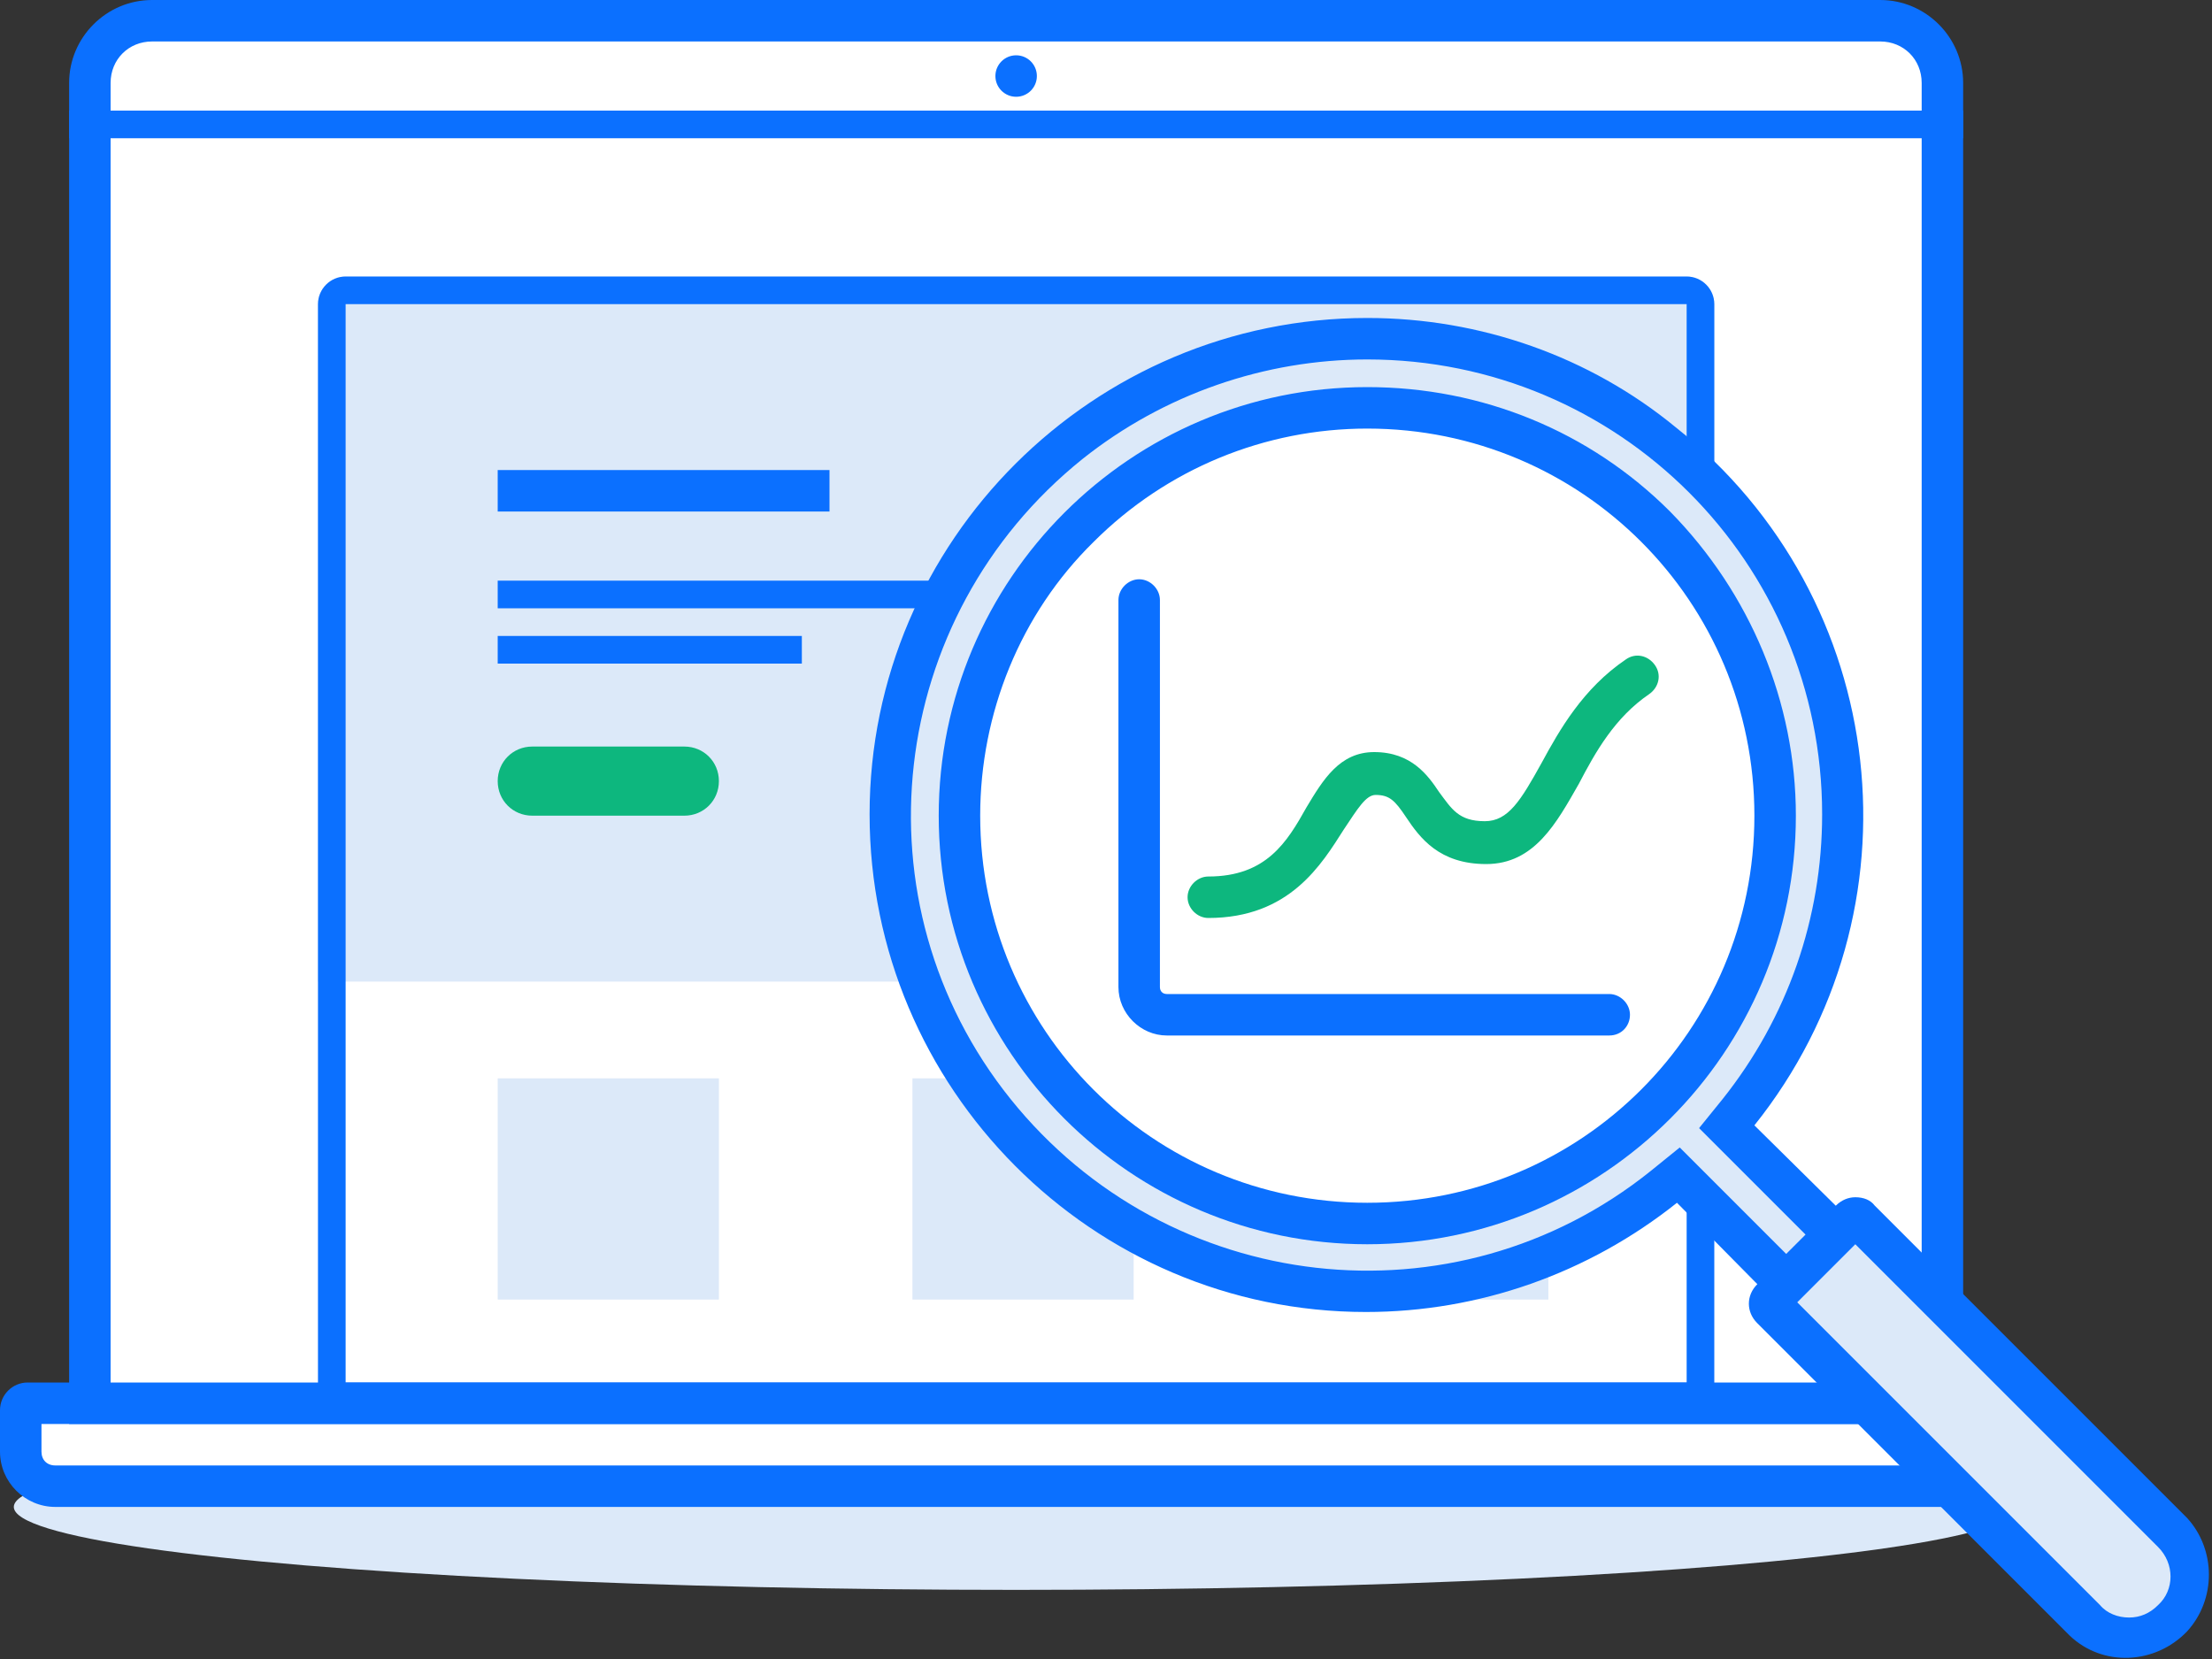
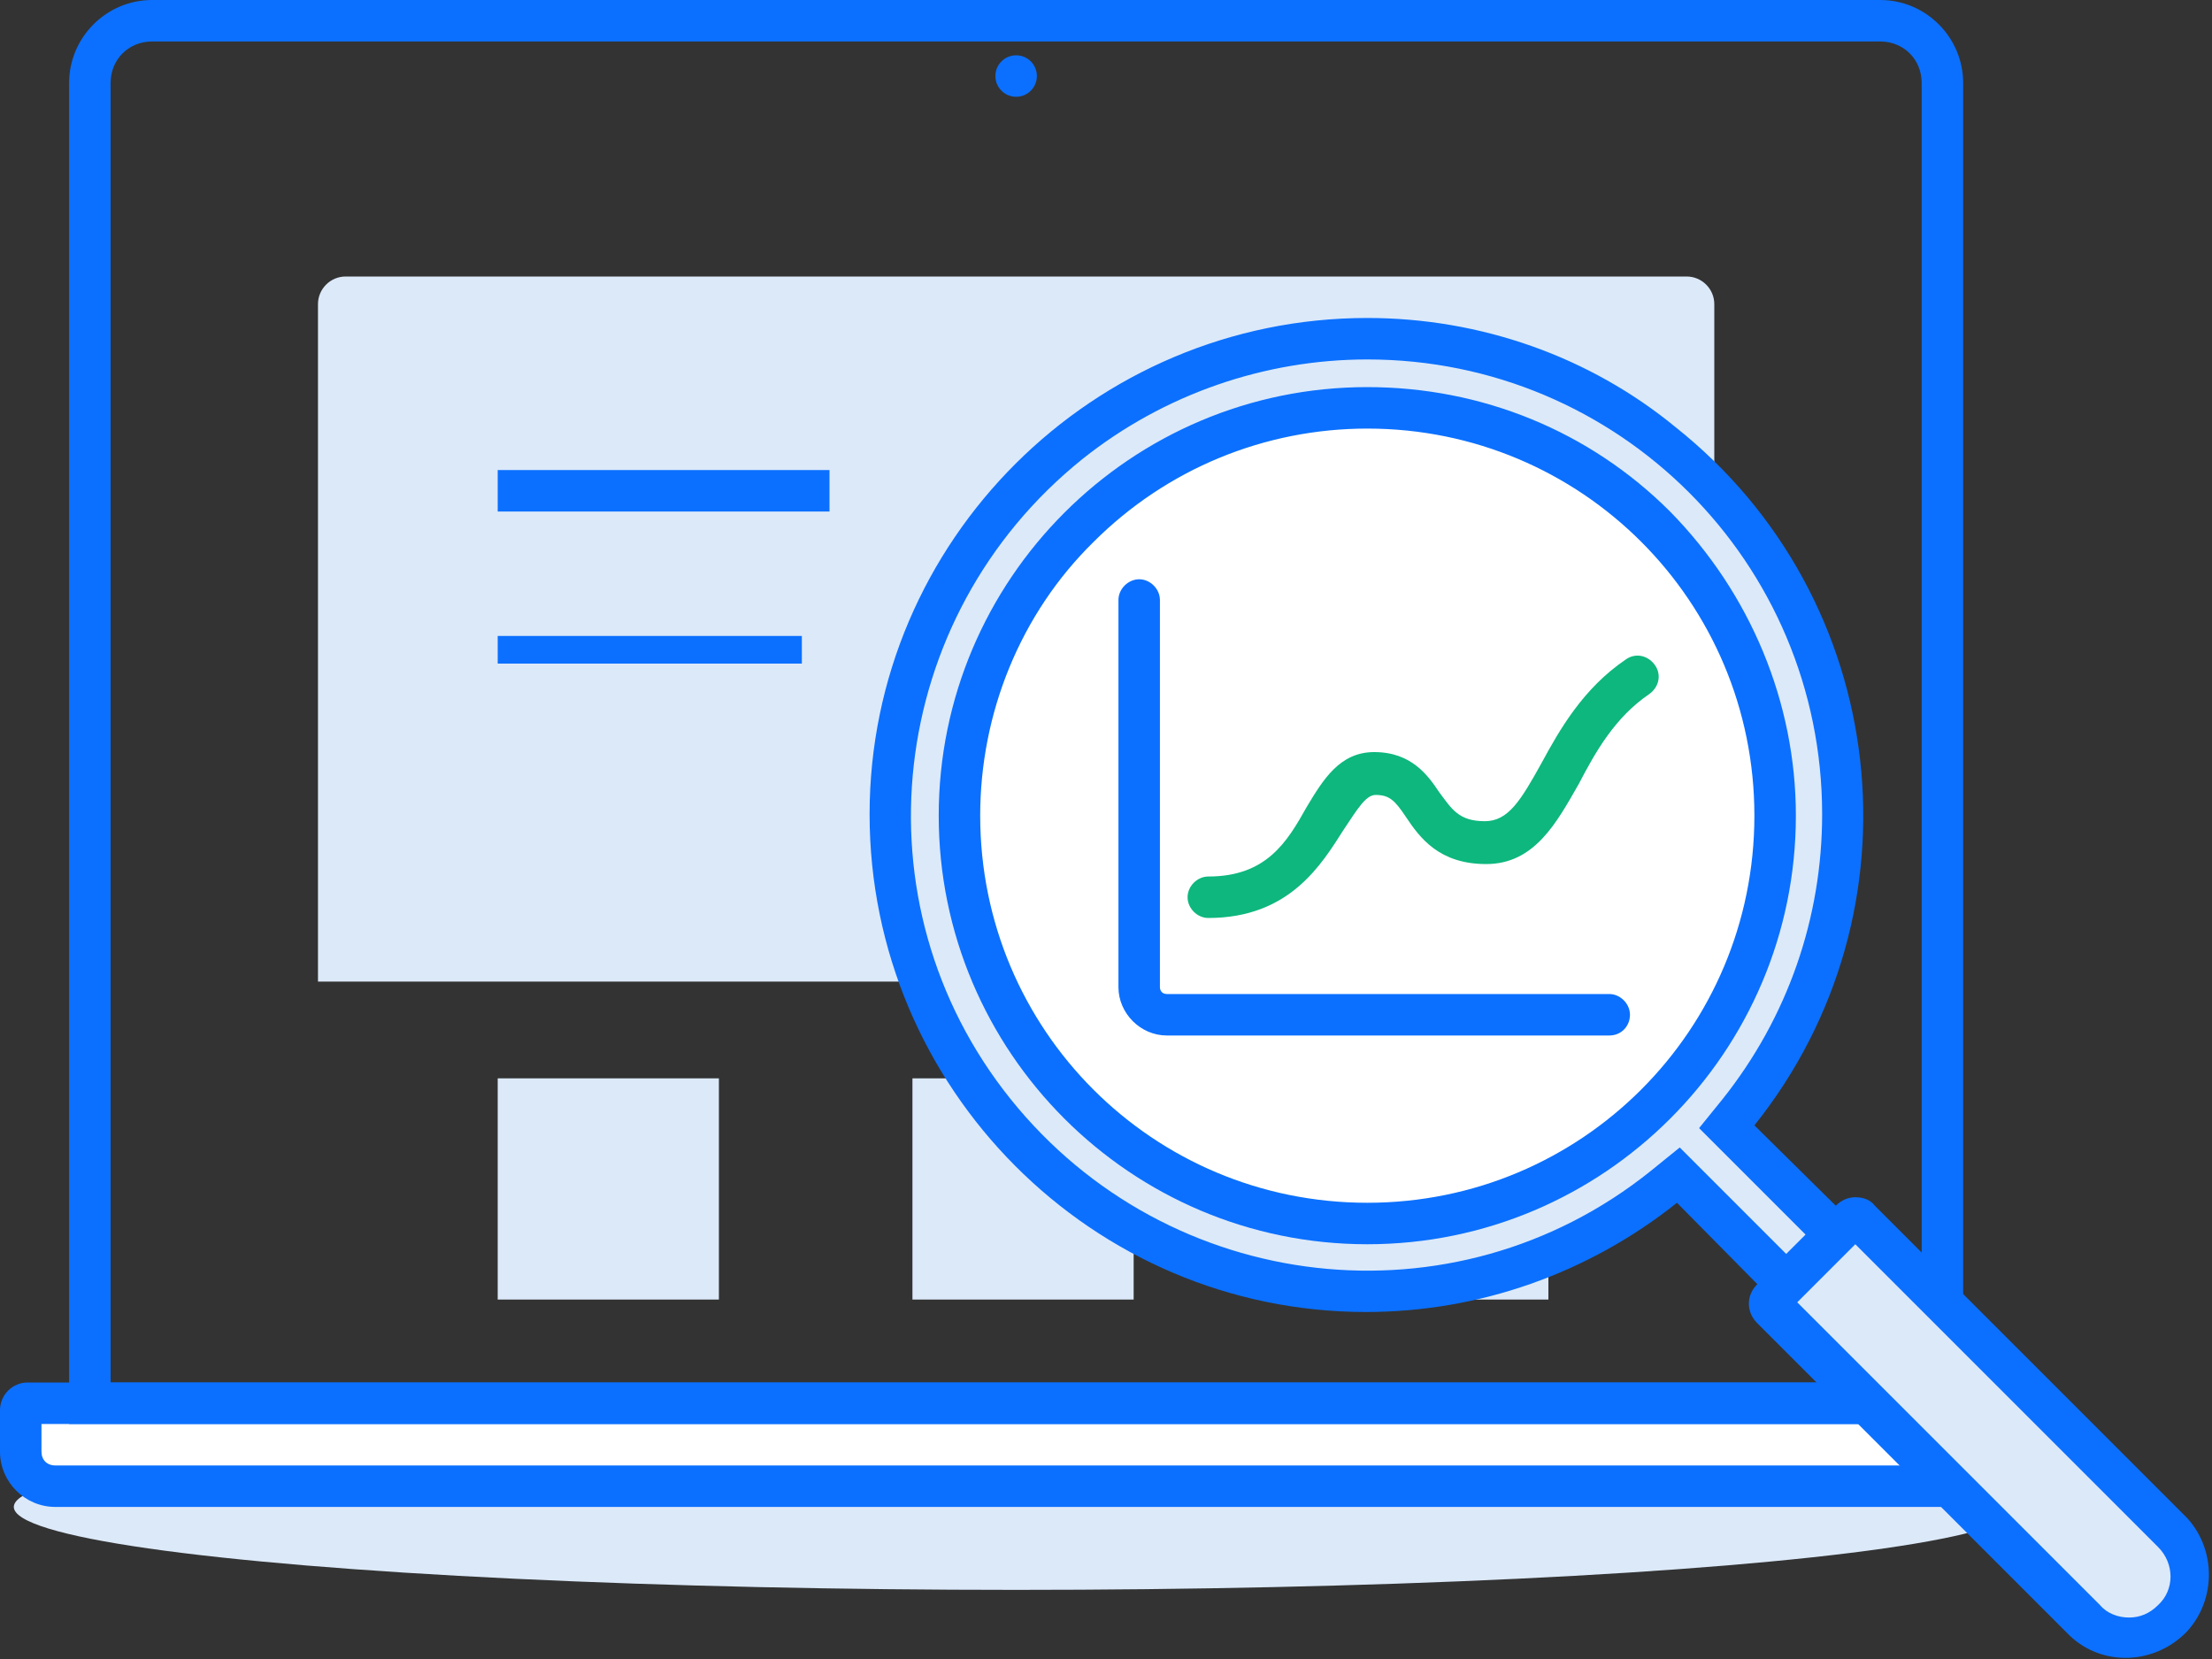
<svg xmlns="http://www.w3.org/2000/svg" version="1.1" id="Layer_1" x="0px" y="0px" viewBox="0 0 160 120" style="enable-background:new 0 0 160 120;" xml:space="preserve">
  <rect x="0" y="0" width="160" height="120" fill="#333333" stroke="none" />
  <style type="text/css">
	.st0{fill:#DCE9F9;}
	.st1{fill:#FFFFFF;}
	.st2{fill:#0B70FF;}
	.st3{fill:#0DB77E;}
</style>
  <title>01_Audit</title>
  <g id="Layer_2_1_">
    <g id="Layer_1-2">
      <ellipse class="st0" cx="73.5" cy="109" rx="72.5" ry="6" />
      <path class="st1" d="M4,107.5c-1.4,0-2.5-1.1-2.5-2.5v-3c0-0.3,0.2-0.5,0.5-0.5h143c0.3,0,0.5,0.2,0.5,0.5v3    c0,1.4-1.1,2.5-2.5,2.5H4z" />
      <path class="st2" d="M144,103v2c0,0.6-0.4,1-1,1H4c-0.6,0-1-0.4-1-1v-2H144 M145,100H2c-1.1,0-2,0.9-2,2v3c0,2.2,1.8,4,4,4h139    c2.2,0,4-1.8,4-4v-3C147,100.9,146.1,100,145,100z" />
-       <path class="st1" d="M6.5,101.5V6c0-2.5,2-4.5,4.5-4.5h125c2.5,0,4.5,2,4.5,4.5v95.5H6.5z" />
      <path class="st2" d="M136,3c1.7,0,3,1.3,3,3v94H8V6c0-1.7,1.3-3,3-3H136 M136,0H11C7.7,0,5,2.7,5,6v97h137V6    C142,2.7,139.3,0,136,0z" />
      <path class="st0" d="M25,20h97c1.1,0,2,0.9,2,2v49l0,0H23l0,0V22C23,20.9,23.9,20,25,20z" />
-       <path class="st2" d="M122,22v78H25V22H122 M122,20H25c-1.1,0-2,0.9-2,2v80h101V22C124,20.9,123.1,20,122,20z" />
      <rect x="36" y="34" class="st2" width="24" height="3" />
-       <path class="st3" d="M52,56.5L52,56.5c0,1.4-1.1,2.5-2.5,2.5h-11c-1.4,0-2.5-1.1-2.5-2.5l0,0c0-1.4,1.1-2.5,2.5-2.5h11    C50.9,54,52,55.1,52,56.5z" />
-       <rect x="36" y="42" class="st2" width="32" height="2" />
      <rect x="36" y="46" class="st2" width="22" height="2" />
      <rect x="36" y="78" class="st0" width="16" height="16" />
      <rect x="66" y="78" class="st0" width="16" height="16" />
      <rect x="96" y="78" class="st0" width="16" height="16" />
      <g>
-         <rect x="5" y="8" class="st2" width="137" height="2" />
-       </g>
+         </g>
      <circle class="st2" cx="73.5" cy="5.5" r="1.5" />
      <path class="st0" d="M98.9,93.4c-19,0-34.4-15.4-34.4-34.5S79.9,24.5,99,24.5c19,0,34.4,15.4,34.4,34.5c0,7.8-2.7,15.4-7.5,21.5    l-0.8,1l7.8,7.8l-3.5,3.5l-7.8-7.8l-1,0.8C114.4,90.7,106.8,93.4,98.9,93.4z" />
      <path class="st2" d="M98.9,26c18.2,0,32.9,14.7,32.9,32.9c0,7.5-2.5,14.7-7.2,20.6l-1.7,2.1l1.9,1.9l5.8,5.8l-1.4,1.4l-5.8-5.8    l-1.9-1.9l-2.1,1.7c-14.2,11.4-34.9,9-46.3-5.2s-9-34.9,5.2-46.3C84.2,28.5,91.5,26,98.9,26 M98.9,23c-19.8,0-36,16.1-36,35.9    c0,19.8,16.1,36,35.9,36c8.2,0,16.1-2.8,22.5-7.9l7.9,8l5.7-5.7l-8-7.9c12.4-15.5,9.9-38.1-5.7-50.5C115,25.8,107.1,23,98.9,23z" />
      <path class="st1" d="M98.9,88.4c-16.3,0-29.4-13.2-29.4-29.4S82.7,29.5,99,29.5c16.3,0,29.4,13.2,29.4,29.4    c0,7.8-3.1,15.3-8.6,20.8C114.3,85.3,106.8,88.4,98.9,88.4z" />
      <path class="st2" d="M98.9,31c15.5,0,28,12.5,28,28s-12.5,28-28,28c-15.5,0-28-12.5-28-28c0-7.4,2.9-14.6,8.2-19.8    C84.4,33.9,91.5,31,98.9,31 M98.9,28c-17.1,0-31,13.9-31,31s13.9,31,31,31s31-13.9,31-31c0-8.2-3.3-16.1-9.1-22    C115,31.2,107.2,28,98.9,28z" />
      <path class="st0" d="M154,118.5c-1.2,0-2.3-0.5-3.2-1.3l-22.6-22.6c-0.1-0.1-0.1-0.2-0.1-0.3c0-0.1,0.1-0.3,0.1-0.3l5.6-5.7    c0.1-0.1,0.2-0.1,0.4-0.1c0.1,0,0.3,0,0.4,0.1l22.6,22.6c1.8,1.8,1.7,4.6,0,6.4C156.3,118,155.2,118.5,154,118.5z" />
      <path class="st2" d="M134.2,90l21.9,21.9c1.2,1.2,1.2,3.1,0,4.2c-0.6,0.6-1.3,0.9-2.1,0.9c-0.8,0-1.6-0.3-2.1-0.9L130,94.2    L134.2,90 M134.2,86.6c-0.5,0-1,0.2-1.4,0.6l-5.7,5.7c-0.8,0.8-0.8,2,0,2.8l22.6,22.6c2.4,2.3,6.2,2.1,8.5-0.3    c2.1-2.3,2.1-5.9,0-8.2l-22.6-22.6C135.3,86.8,134.8,86.6,134.2,86.6L134.2,86.6z" />
      <g>
        <path class="st2" d="M116.4,74.9h-32c-1.9,0-3.5-1.6-3.5-3.5v-28c0-0.8,0.7-1.5,1.5-1.5s1.5,0.7,1.5,1.5v28     c0,0.3,0.2,0.5,0.5,0.5h32c0.8,0,1.5,0.7,1.5,1.5S117.3,74.9,116.4,74.9z" />
      </g>
      <g>
        <path class="st1" d="M87.4,64.9c8.5,0,8-9,12-9s3,5,8,5s5-8,11-12" />
        <path class="st3" d="M87.4,66.4c-0.8,0-1.5-0.7-1.5-1.5s0.7-1.5,1.5-1.5c4.2,0,5.7-2.5,7.1-5c1.2-2,2.4-4,4.9-4     c2.7,0,3.9,1.7,4.7,2.9c0.9,1.2,1.4,2.1,3.3,2.1c1.7,0,2.6-1.5,4.1-4.2c1.3-2.4,3-5.4,6.1-7.5c0.7-0.5,1.6-0.3,2.1,0.4     c0.5,0.7,0.3,1.6-0.4,2.1c-2.5,1.7-3.9,4.2-5.1,6.5c-1.6,2.8-3.2,5.8-6.7,5.8c-3.4,0-4.8-1.9-5.8-3.4c-0.8-1.2-1.2-1.6-2.2-1.6     c-0.7,0-1.3,1-2.3,2.5C95.6,62.5,93.3,66.4,87.4,66.4z" />
      </g>
    </g>
  </g>
</svg>